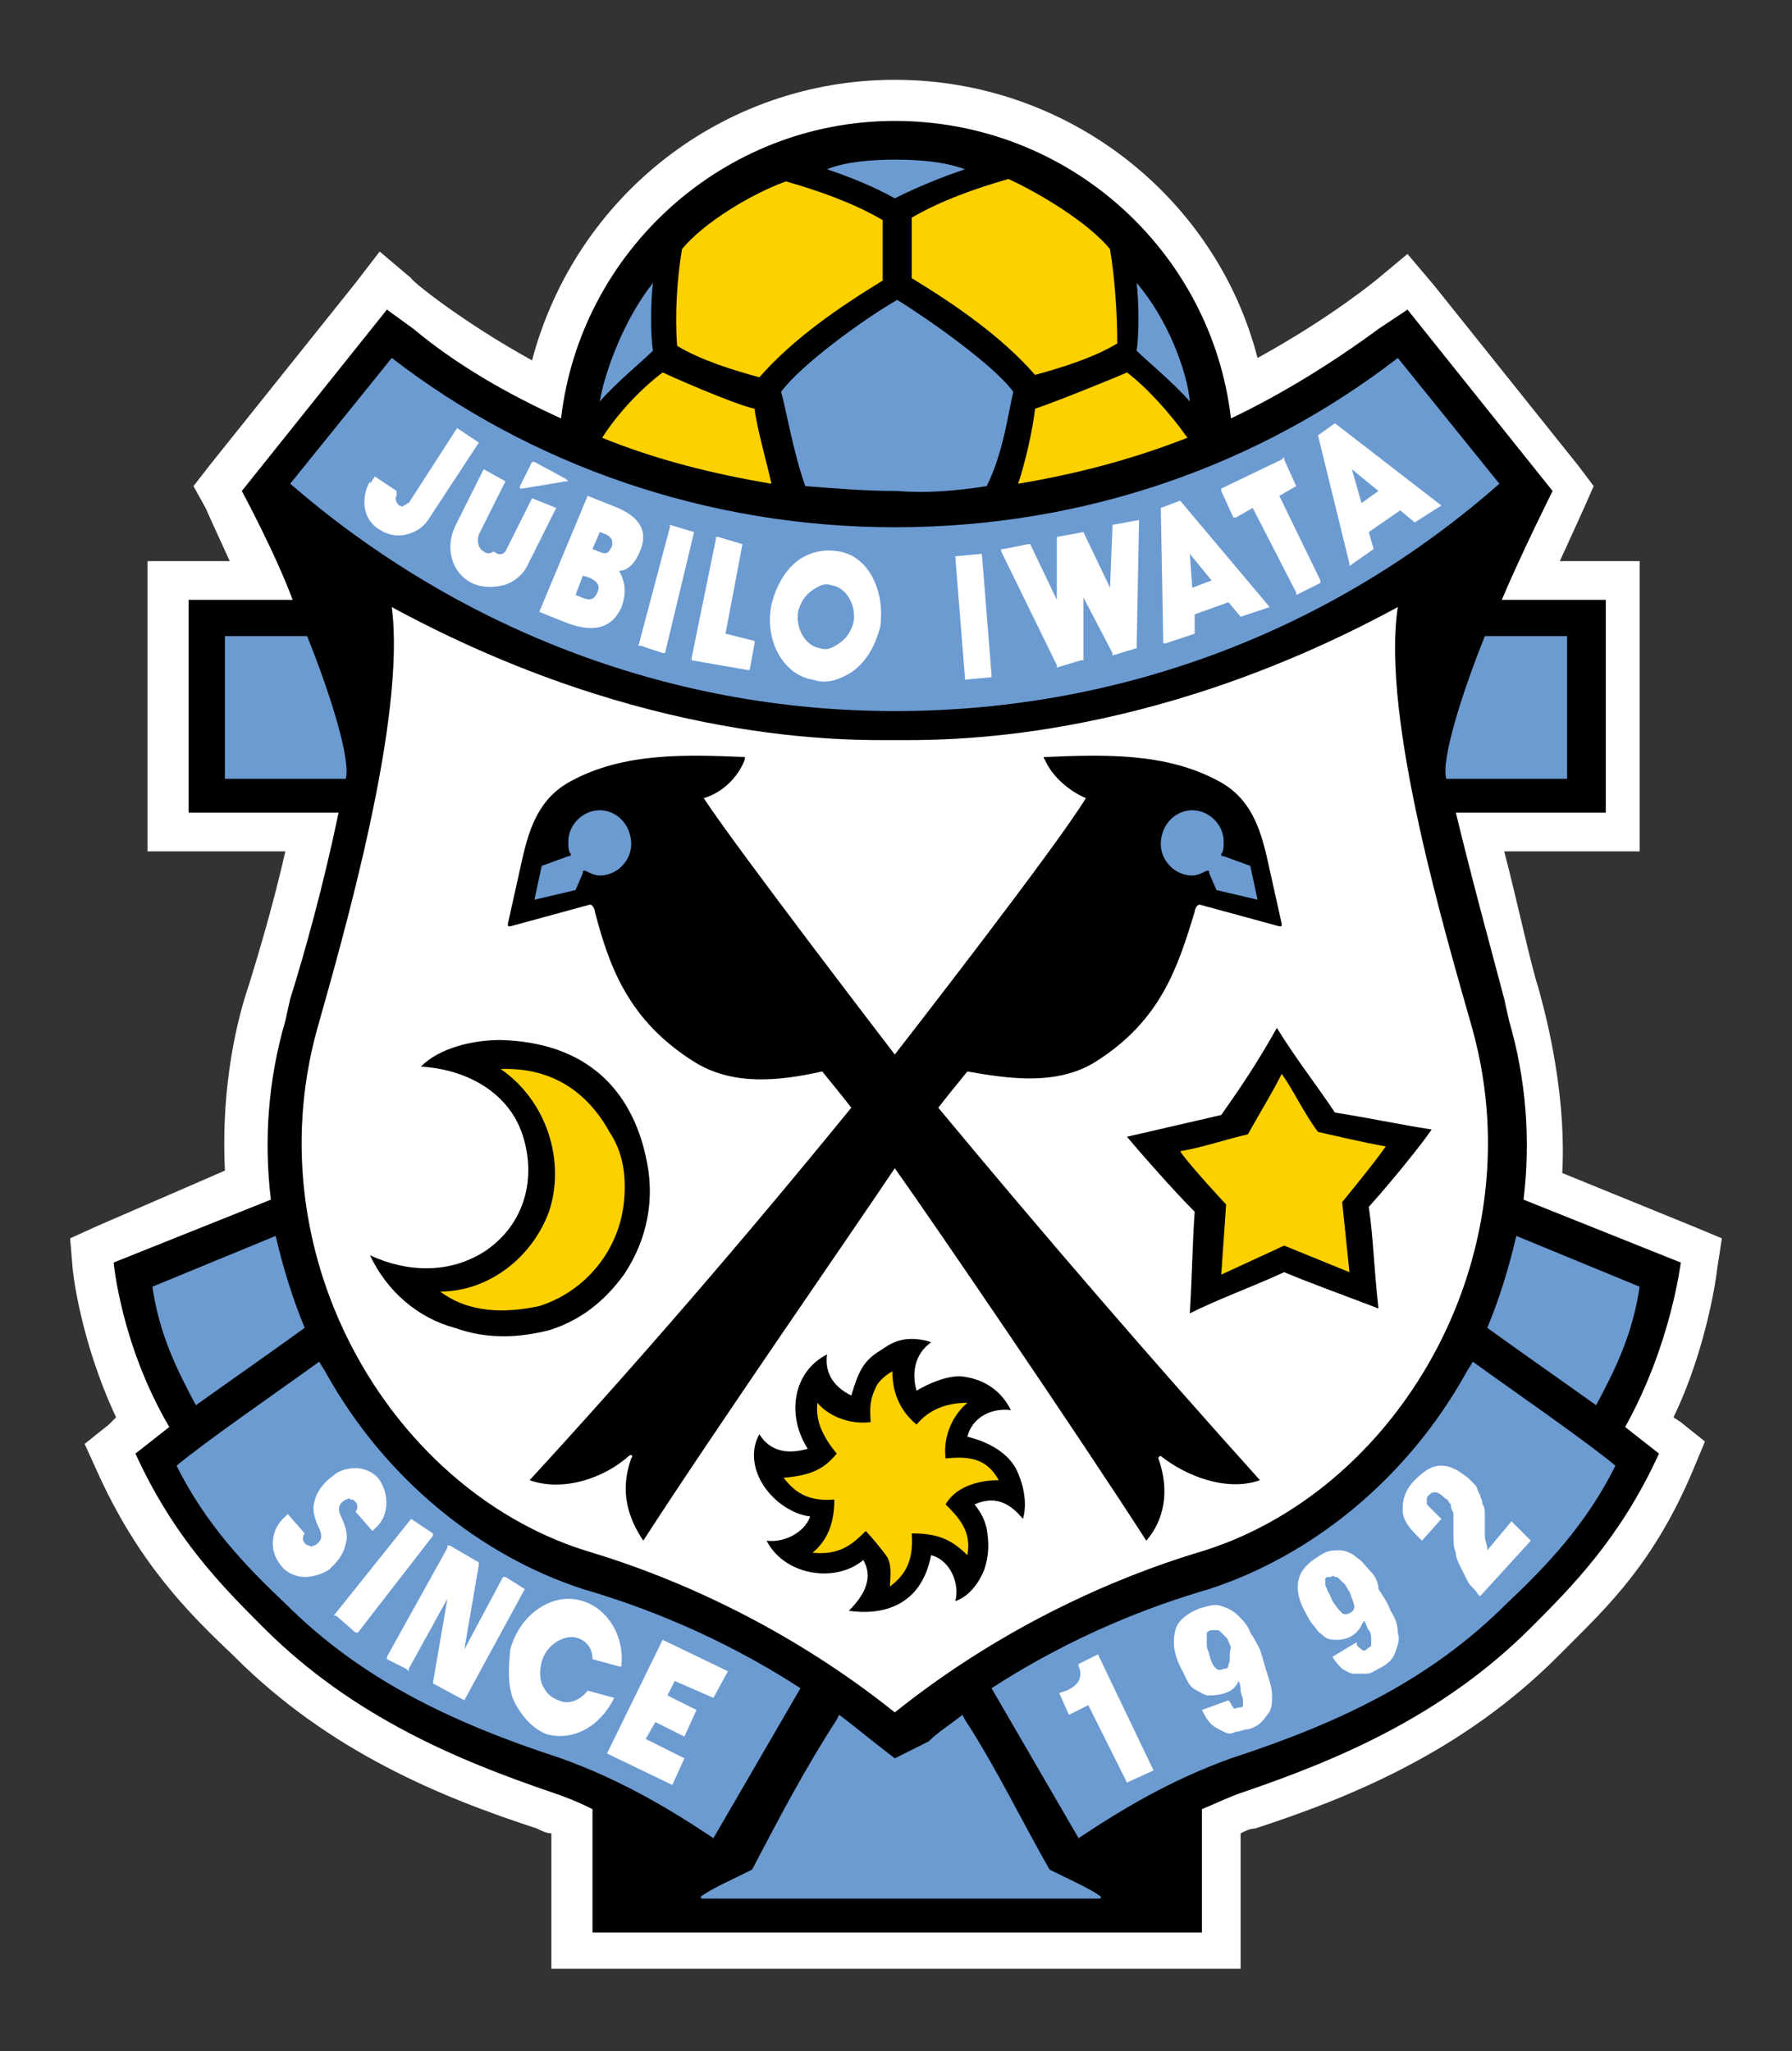
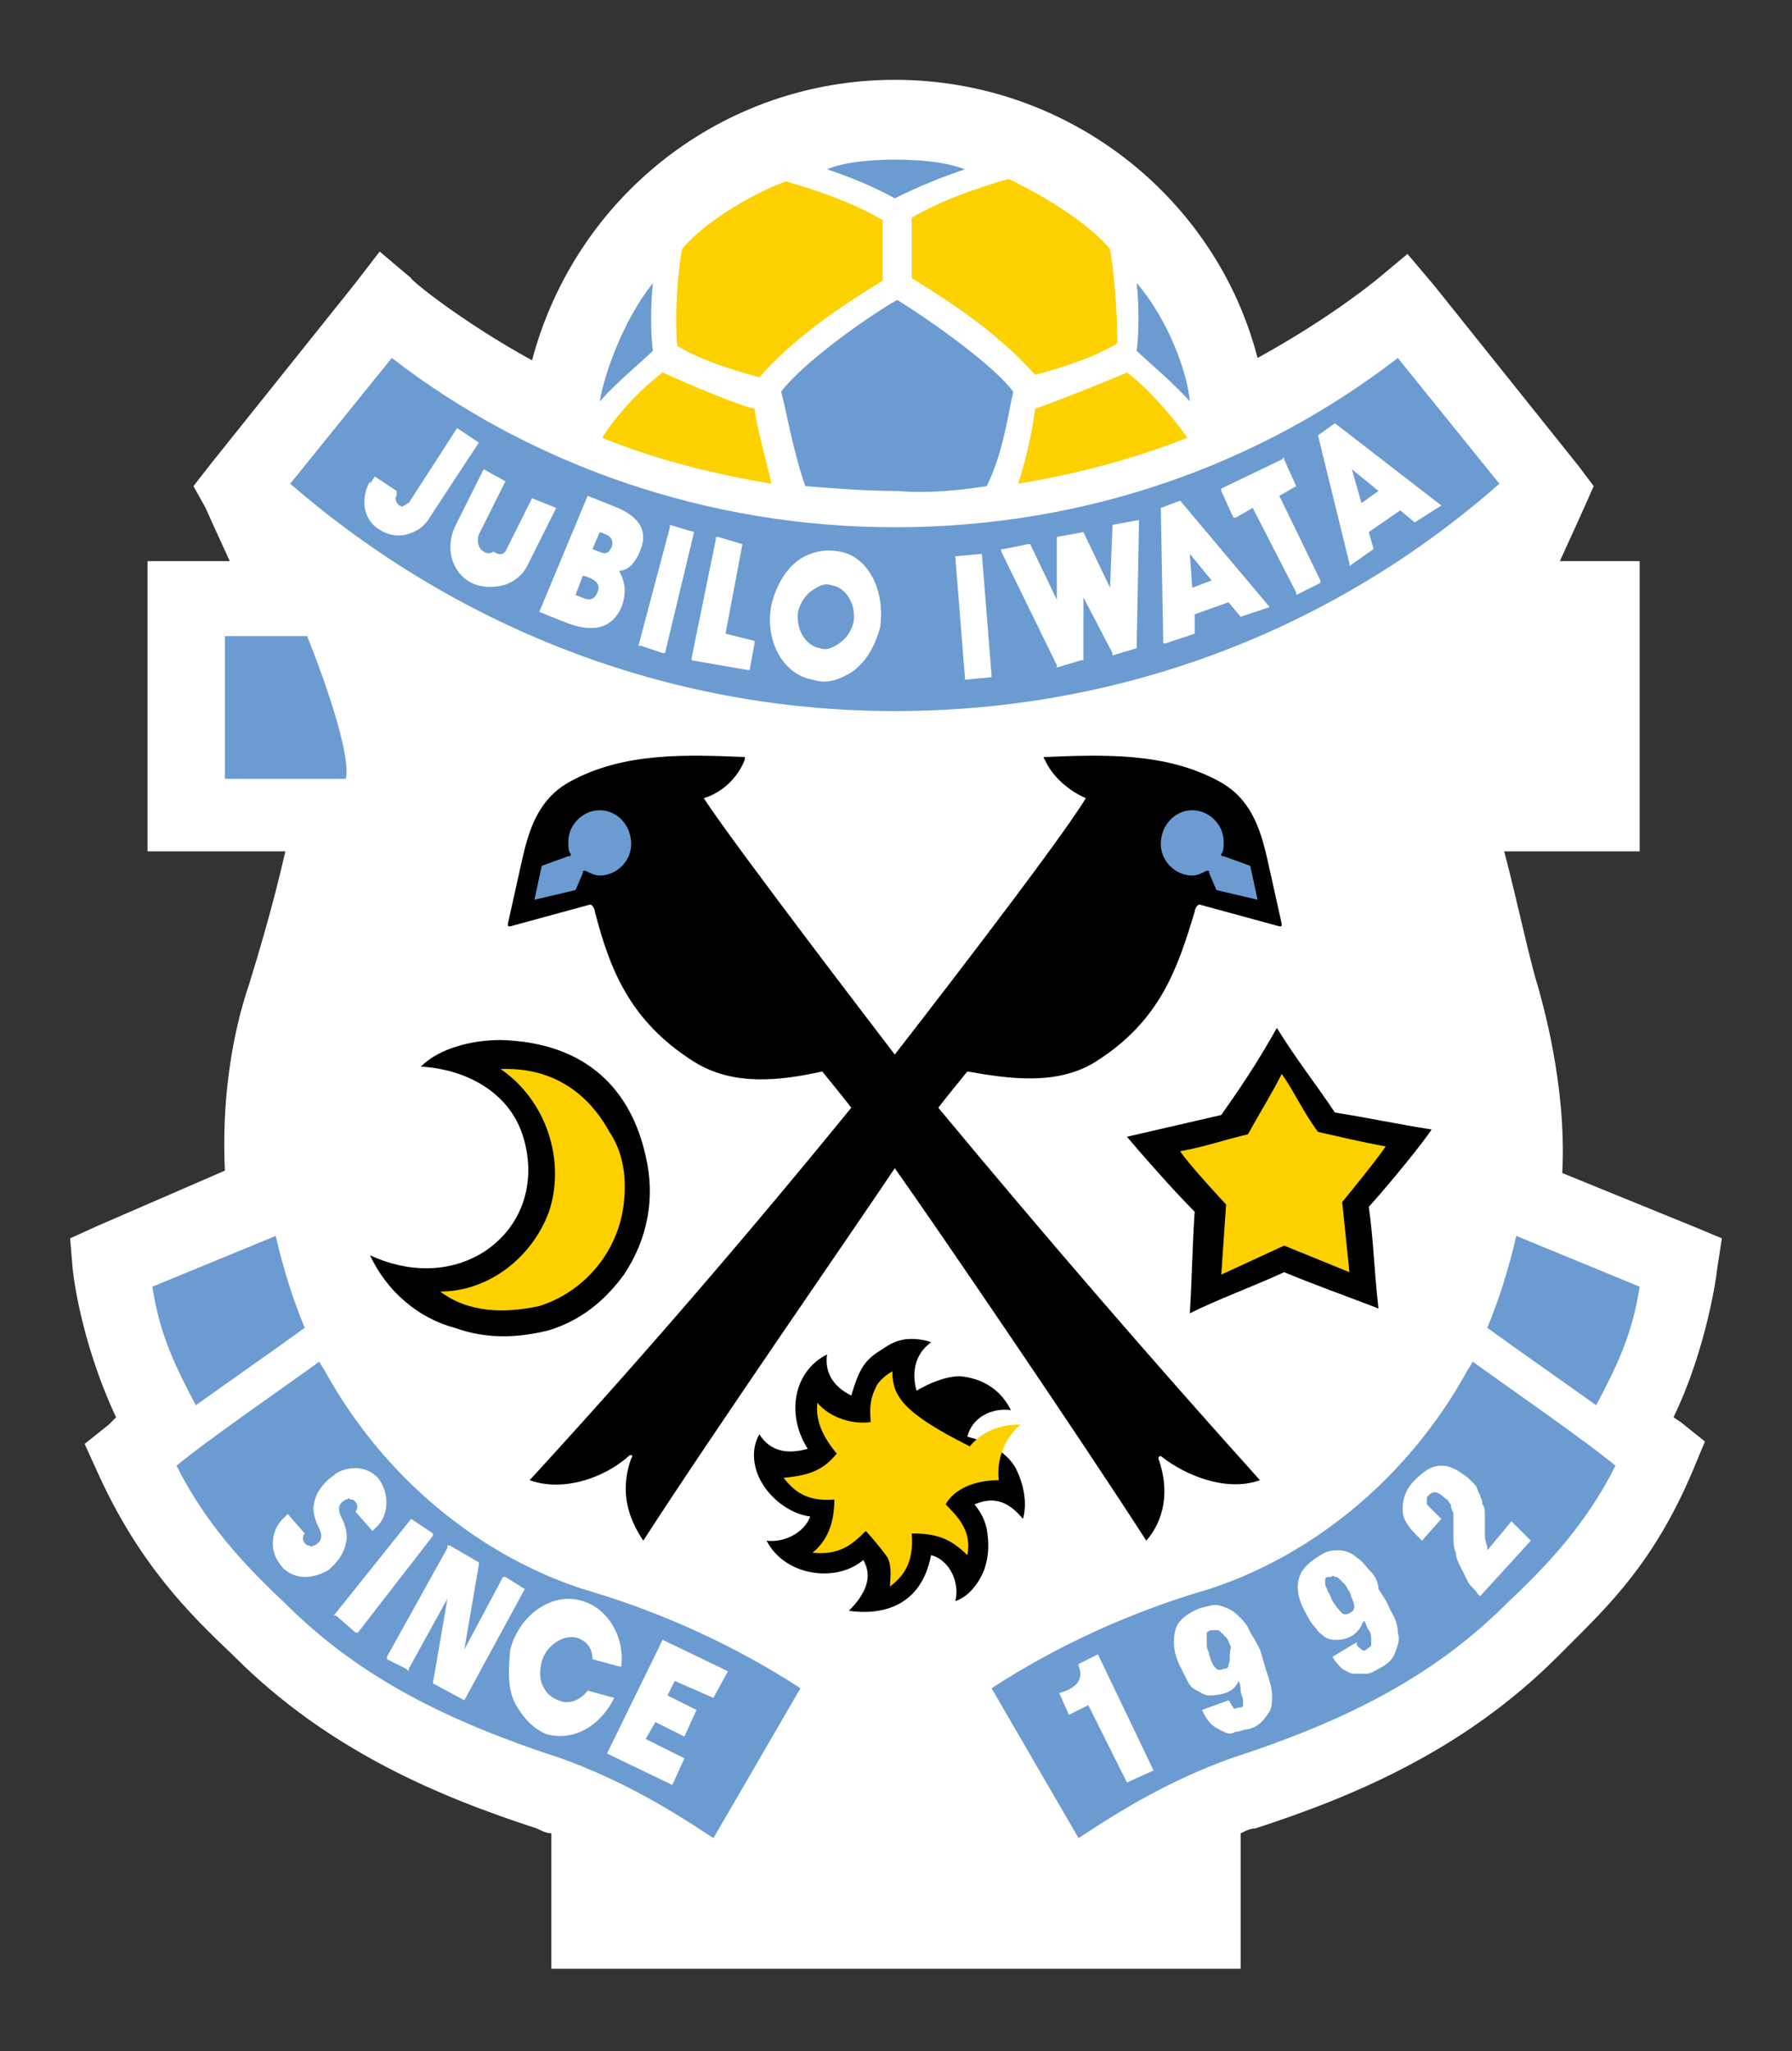
<svg xmlns="http://www.w3.org/2000/svg" version="1.1" id="レイヤー_1" x="0px" y="0px" viewBox="0 0 74.1 84.8" style="enable-background:new 0 0 74.1 84.8;" xml:space="preserve">
  <rect x="0" y="0" width="74.1" height="84.8" fill="#333333" stroke="none" />
  <style type="text/css">
	.st0{fill:#FFFFFF;}
	.st1{fill:#6C9BD2;}
	.st2{fill:#FDD000;}
</style>
  <g>
    <g>
      <g>
        <path class="st0" d="M71.2,51.2L70,50.7l-5.4-2.2c0.2-3.7-0.9-7.3-1-7.7c-0.3-0.9-0.9-3.7-1.4-5.6h4h1.6v-1.6l0-8.8v-1.6h-1.6     l-1.7,0c0.6-1.3,1-2.2,1-2.2l0.4-0.9l-0.6-0.8l-6-7.5l-1.1-1.3L57,11.5c0,0-1.9,1.6-5,3.3C50.3,8.2,44.2,3.3,37,3.3     c-7.1,0-13.2,4.8-15,11.6c-2.9-1.6-5-3.3-5-3.4l-1.3-1.1l-1,1.3l-6,7.5L8,20.1L8.5,21c0,0,0.4,0.9,1,2.2l-1.7,0H6.1l0,1.6l0,8.8     v1.6h1.6h4.1c-0.5,2.2-1.1,4.2-1.5,5.5c-0.2,0.6-1.2,3.5-1,7.7L4,50.7l-1.1,0.5L3,52.4c0,0.1,0.3,3,1.8,6.2l-0.3,0.3l-1,0.8     L4,60.8c1.7,3.8,3.8,5.9,5.6,7.6l0.1,0.1c3.9,3.9,8.5,5.8,12.5,7.1c0.2,0.1,0.4,0.2,0.6,0.2v4v1.6h1.6h25.3h1.6v-1.6v-4     c0.2-0.1,0.4-0.2,0.6-0.2c4-1.3,8.6-3.2,12.5-7.1l0.4-0.4c1.7-1.7,3.6-3.5,5.2-7.3l0.5-1.2l-1-0.8l-0.3-0.2     c1.4-2.9,1.8-6,1.8-6.1L71.2,51.2z" />
      </g>
    </g>
    <g>
-       <path d="M49.7,79.9v-5.1c0.5-0.2,1.1-0.5,1.7-0.7c3.8-1.3,8.2-3.1,11.9-6.8c1.7-1.7,3.7-3.7,5.3-7.2L67.2,59    c1.9-3.4,2.3-6.8,2.3-6.8l-6.5-2.6c0.3-2.5,0.1-5-0.6-7.4l-0.2-0.9c-0.5-1.9-1.3-4.8-2-7.7l0,0h6.2l0-8.8l-4.3,0    c0.8-1.9,2.1-4.5,2.1-4.5l-6-7.5L57,13.6c-1.9,1.4-4,2.7-6.1,3.7l0,0C50.1,10.4,44.2,5,37,5c-7.1,0-13,5.4-13.8,12.3l0,0    c-2.2-1-4.3-2.2-6.1-3.7L16,12.8l-6,7.5c0,0,1.4,2.6,2.1,4.5l-4.3,0l0,8.8h6.2l0,0c-0.6,2.9-1.4,5.8-2,7.7l-0.2,0.9    c-0.7,2.4-0.9,4.9-0.6,7.4l-6.5,2.6c0,0,0.3,3.4,2.3,6.8l-1.4,1.1c1.6,3.5,3.6,5.5,5.3,7.2c3.7,3.7,8.1,5.5,11.9,6.8    c0.6,0.2,1.1,0.4,1.7,0.7v5.1H49.7z" />
      <g>
        <path class="st1" d="M12.7,26.3l-3.4,0l0,5.9h5C14.5,31.4,13.7,28.8,12.7,26.3z" />
-         <path class="st1" d="M61.4,26.3l3.4,0l0,5.9h-5C59.6,31.4,60.4,28.8,61.4,26.3z" />
      </g>
      <path class="st1" d="M37,21.8c-7.8,0-15.1-2.6-20.8-7L12,20c6.7,5.8,15.4,9.4,25,9.4c9.6,0,18.3-3.5,25-9.4l-4.2-5.2    C52.1,19.2,44.9,21.8,37,21.8z" />
      <g>
        <g>
          <path class="st1" d="M47,11.7c0.1,0.8,0.1,2.2,0,2.8c0.4,0.4,1.5,1.3,2.2,2.1C49.1,15.4,48.3,13.2,47,11.7z" />
          <path class="st1" d="M27,11.7c-0.1,0.8-0.1,2.2,0,2.8c-0.4,0.4-1.5,1.3-2.2,2.1C25,15.4,25.8,13.2,27,11.7z" />
          <path class="st2" d="M45.9,10.3C45,9.2,43,8,41.7,7.4c-1.4,0.4-2.8,0.9-4,1.6c0,0.3,0,1.7,0,2.5c1.8,1.1,3.7,2.4,5.1,4      c1.1-0.3,2.4-0.7,3.4-1.3C46.2,13,46.1,11.5,45.9,10.3z" />
          <path class="st2" d="M28.2,10.3c0.9-1.1,2.9-2.3,4.3-2.8c1.4,0.4,2.8,0.9,4,1.6c0,0.3,0,1.7,0,2.5c-1.8,1.1-3.7,2.4-5.1,4      c-1.1-0.3-2.4-0.7-3.4-1.3C27.9,13,28,11.5,28.2,10.3z" />
          <path class="st1" d="M37,6.6c-1,0-2.1,0.1-2.8,0.4c0.9,0.3,1.9,0.7,2.8,1.2C38,7.7,39,7.3,39.9,7C39.1,6.7,38.1,6.6,37,6.6z" />
        </g>
        <g>
          <path class="st2" d="M46.6,15.4c-0.2,0.1-2.9,1.2-3.8,1.5c-0.1,0.9-0.4,2.2-0.7,3.1c2.4-0.4,4.7-1,7-1.9      C48.4,17.1,47.4,16,46.6,15.4z" />
          <path class="st2" d="M31.2,16.9c-0.9-0.2-3.6-1.4-3.8-1.5c-0.8,0.6-1.8,1.6-2.5,2.7c2.2,0.9,4.6,1.5,7,1.9      C31.7,19.1,31.3,17.7,31.2,16.9z" />
          <path class="st1" d="M40.8,20.1c0.7-1.4,0.9-3.1,1.1-3.9c-0.8-1.1-3.5-3-4.8-3.8c-1.4,0.8-4,2.7-4.8,3.8c0.2,0.7,0.5,2.5,1,3.9      c1.3,0.1,2.5,0.2,3.8,0.2C38.3,20.4,39.5,20.3,40.8,20.1z" />
        </g>
      </g>
      <g>
        <g>
          <path class="st0" d="M37,70.8c-4.5-3.6-9.2-5.6-12.5-6.6c-8.2-2.4-14-12.1-11.4-21.6c1.1-3.9,3.7-12.9,3.1-17.5      c10.5,5.7,18.9,5.5,20.8,5.5c1.9,0,10.3,0.2,20.8-5.5c-0.7,4.6,2,13.6,3.1,17.5c2.6,9.5-3.2,19.2-11.4,21.6      C46.2,65.2,41.5,67.2,37,70.8z" />
        </g>
        <g>
          <g>
            <path d="M37,48.3c1.7,2.4,7.5,10.9,10.4,15.4c0.7-0.8,1-2,0.5-3.4c0-0.1,0.1-0.1,0.1-0.1c1,0.8,2.7,1.5,4.1,1       c-4.5-5-8.9-10.1-13.3-15.4c0.3-0.4,0.8-1,1.2-1.5c1.7,0.3,3.7,0.6,5.3-0.4c2.7-1.7,3.4-3.9,4.1-6.2c0-0.1,0.1-0.3,0.2-0.3       l3.3,0.9c0.1,0,0.1,0,0.1-0.1l-0.6-2.7c-0.3-1.3-0.7-2.5-2-3.2c-2.2-1.2-4.8-1.1-7.2-1c0,0-0.1,0,0,0.1c0.3,0.7,1,1.3,1.7,1.6       C43.7,35,37,43.6,37,43.6S30.4,35,29.1,33c0.7-0.2,1.4-0.8,1.7-1.6c0,0,0-0.1,0-0.1c-2.4-0.1-5-0.2-7.2,1       c-1.3,0.7-1.7,1.9-2,3.2L21,38.2c0,0.1,0,0.1,0.1,0.1l3.3-0.9c0.1,0,0.2,0.2,0.2,0.3c0.6,2.3,1.4,4.5,4.1,6.2       c1.6,1,3.5,0.8,5.3,0.4c0.4,0.5,0.9,1.1,1.2,1.5c-4.4,5.4-8.8,10.5-13.3,15.4c1.4,0.5,3.1-0.1,4.1-1c0.1-0.1,0.2,0,0.1,0.1       c-0.5,1.4-0.1,2.5,0.5,3.4C29.5,59.2,35.4,50.7,37,48.3z" />
            <path class="st1" d="M49.3,33.5c0.7,0,1.3,0.6,1.3,1.3c0,0.2,0,0.4-0.1,0.5c0,0.1,0,0.1,0.1,0.1l1.1,0.4l0.3,1.4l-1.7-0.4       L50,36.1c0-0.1,0-0.1-0.1-0.1c-0.2,0.1-0.4,0.2-0.6,0.2c-0.7,0-1.3-0.6-1.3-1.3C48,34.1,48.6,33.5,49.3,33.5z" />
            <path class="st1" d="M24.8,33.5c-0.7,0-1.3,0.6-1.3,1.3c0,0.2,0,0.4,0.1,0.5c0,0.1,0,0.1-0.1,0.1l-1.1,0.4l-0.3,1.4l1.7-0.4       l0.3-0.7c0-0.1,0-0.1,0.1-0.1c0.2,0.1,0.4,0.2,0.6,0.2c0.7,0,1.3-0.6,1.3-1.3C26.1,34.1,25.5,33.5,24.8,33.5z" />
          </g>
          <g>
            <path d="M35.2,57.7c0.3-1,0.5-1.4,1.1-1.8c0.2-0.1,0.5-0.4,1-0.5c0.4-0.1,1,0,1.2,0.1c-0.7,0.5-0.8,1.3-0.6,2       c0.5-0.3,1.2-0.6,1.8-0.6c1,0.1,1.7,0.6,2.1,1.4c-0.8-0.1-1.6,0.3-1.8,1.1c0.8,0.2,1.6,0.6,2,1.3c0.3,0.6,0.5,1.4,0.3,2.1       c-0.5-0.6-1.1-1-2-0.6c0.3,0.4,0.4,0.6,0.5,1c0.1,0.6,0.1,1.1-0.1,1.7c-0.2,0.5-0.6,1.1-1.2,1.3c0.2-0.7-0.2-1.7-1-1.9       c-0.4,2.1-2,2.5-3.4,2.3c0.7-0.7,1-1.4,0.6-2.1c-1.2,1-3.3,0.6-4-0.8c0.8,0.1,1.6-0.4,1.8-1c-0.8-0.1-1.6-0.7-2-1.4       c-0.3-0.5-0.5-1.3-0.1-2c0.5,0.8,1.3,0.8,2,0.6c-0.9-1.4-0.6-3.2,0.8-3.9C34.1,56.7,34.4,57.3,35.2,57.7z" />
-             <path class="st2" d="M36.9,56.7c-0.2,0.1-0.6,0.4-0.7,0.7C35.9,58,36,58.5,36,58.8c-0.8,0.1-1.7-0.2-2.2-0.8       c-0.1,0.8,0.3,1.5,0.8,2.1c-0.5,0.6-1,0.9-2.2,1c0.4,0.5,0.9,1,2.1,0.9c0,1-0.3,1.7-0.9,2.2c1.1,0.1,1.6-0.3,2.2-0.9       c0.2,0.2,0.7,0.8,0.9,1.1c0.2,0.4,0.1,0.9,0.1,1.2c0.5-0.4,1-0.9,0.9-2.2c1,0,1.6,0.2,2.3,0.9c0.2-1-0.4-1.6-0.9-2.1       c0.4-0.7,1.3-1,2.2-1c-0.5-0.9-1.2-1-2.2-0.9c-0.1-0.8,0.2-1.7,0.9-2.3c-0.9,0-1.6,0.3-2.1,0.9C37.3,58.4,36.9,57.7,36.9,56.7z       " />
+             <path class="st2" d="M36.9,56.7c-0.2,0.1-0.6,0.4-0.7,0.7C35.9,58,36,58.5,36,58.8c-0.8,0.1-1.7-0.2-2.2-0.8       c-0.1,0.8,0.3,1.5,0.8,2.1c-0.5,0.6-1,0.9-2.2,1c0.4,0.5,0.9,1,2.1,0.9c0,1-0.3,1.7-0.9,2.2c1.1,0.1,1.6-0.3,2.2-0.9       c0.2,0.2,0.7,0.8,0.9,1.1c0.2,0.4,0.1,0.9,0.1,1.2c0.5-0.4,1-0.9,0.9-2.2c1,0,1.6,0.2,2.3,0.9c0.2-1-0.4-1.6-0.9-2.1       c0.4-0.7,1.3-1,2.2-1c-0.1-0.8,0.2-1.7,0.9-2.3c-0.9,0-1.6,0.3-2.1,0.9C37.3,58.4,36.9,57.7,36.9,56.7z       " />
          </g>
          <g>
            <path d="M15.3,51.9c1.5,0.7,3.3,0.8,4.8-0.2c1.6-1.1,2.1-3,1.5-4.8c-0.6-1.8-2.4-2.7-4.2-2.8c0.8-0.8,2.2-1.1,3.3-1.1       c3.6,0.1,5.4,2.1,6,4.8c0.4,1.7,0.1,3.4-0.9,4.9C25,53.8,24,54.6,22.7,55c-1.2,0.3-2.5,0.4-3.9-0.1       C17.3,54.5,16,53.4,15.3,51.9z" />
            <path class="st2" d="M18.2,53.4c1.2,0.9,2.7,0.9,4.1,0.6c1.9-0.6,3.3-2.3,3.5-4.3c0.1-1,0-2-0.6-2.9c-0.6-1.1-1.9-2.7-4.5-2.6       c1.9,1.3,2.7,3.8,2,5.9C22,52,20.2,53.4,18.2,53.4z" />
          </g>
          <g>
            <path d="M53.1,52.6c1.2,0.5,2.6,1,3.9,1.5c-0.2-1.8-0.2-2.8-0.4-4.2c0.9-1,2.2-2.6,2.6-3.2c-1.3-0.2-2.7-0.5-4-0.7       c-0.8-1.2-1.6-2.2-2.4-3.5c-0.9,1.6-1.6,2.6-2.3,3.6c-1.3,0.3-2.6,0.6-3.9,0.9c0.5,0.6,1.9,2.2,2.8,3.1       c-0.1,1.5-0.1,2.5-0.2,4.2C50.4,53.7,51.8,53.2,53.1,52.6z" />
            <path class="st2" d="M53.1,51.5l2.7,1.1l-0.3-2.9c0,0,1.4-1.7,1.8-2.3c-1.1-0.2-1.9-0.4-2.8-0.6c-0.6-0.8-1-1.7-1.5-2.4       c-0.4,0.8-0.9,1.6-1.4,2.5c-0.9,0.2-1.7,0.5-2.8,0.7c0.4,0.6,1.9,2.2,1.9,2.2l-0.2,2.9L53.1,51.5z" />
          </g>
        </g>
      </g>
      <path class="st1" d="M6.3,53.2c0.3,2,1,3.4,1.8,4.9c1.4-1,3.4-2.4,4.5-3.2c-0.5-1.2-0.9-2.5-1.2-3.8L6.3,53.2z" />
      <path class="st1" d="M13.5,56.8c-0.1-0.2-0.2-0.3-0.3-0.5c-1.8,1.3-4.7,3.3-5.9,4.3c1.2,2.4,2.8,4.1,4.5,5.7    c3.1,3.1,6.8,4.9,11.4,6.4c2.5,0.9,4.5,2.1,6.3,3.3c0,0,2.9-5,3.6-6.2c-3.4-2.2-6.6-3.4-9-4.1C19.8,64.3,15.9,61.1,13.5,56.8z" />
      <path class="st1" d="M67.8,53.2c-0.3,2-1,3.4-1.8,4.9c-1.4-1-3.4-2.4-4.5-3.2c0.5-1.2,0.9-2.5,1.2-3.8L67.8,53.2z" />
      <path class="st1" d="M60.6,56.8c0.1-0.2,0.2-0.3,0.3-0.5c1.8,1.3,4.7,3.3,5.9,4.3c-1.2,2.4-2.8,4.1-4.5,5.7    c-3.1,3.1-6.8,4.9-11.4,6.4c-2.5,0.9-4.5,2.1-6.3,3.3c0,0-2.9-5-3.6-6.2c3.4-2.2,6.6-3.4,9-4.1C54.3,64.3,58.2,61.1,60.6,56.8z" />
      <g>
-         <path class="st1" d="M37,72.7L36.1,72c-0.5-0.4-1-0.8-1.4-1.1l-0.1,0.2c-1.3,2-2.4,4.1-3.5,6.2c-0.8,0.4-1.7,0.8-2.1,1.1     c0,0-0.1,0.1,0.1,0.1h16.3c0.2,0,0.1-0.1,0.1-0.1c-0.4-0.3-1.3-0.7-2.1-1.1c-1.2-2.1-2.2-4.2-3.5-6.2l-0.1-0.2     c-0.5,0.4-1,0.7-1.4,1.1L37,72.7z" />
-       </g>
+         </g>
      <g>
        <g>
          <polygon class="st0" points="39.9,28 39.5,23 39.5,23 39.5,23 40.6,22.9 40.6,22.9 40.6,22.9 41,27.9 41,28 41,28 39.9,28.1       39.9,28.1     " />
          <polygon class="st0" points="47,26.8 47.1,21.5 47.1,21.5 47.1,21.5 46,21.7 46,21.7 46,21.8 45.9,24.3 44.8,22 44.8,22       44.8,22 43.7,22.2 43.7,22.2 43.7,22.3 43.7,24.8 42.6,22.5 42.6,22.5 42.5,22.5 41.5,22.7 41.4,22.7 41.4,22.8 43.7,27.5       43.7,27.6 43.7,27.6 44.7,27.3 44.8,27.3 44.8,27.3 44.8,24.7 46,27 46,27.1 46,27.1 47,26.8 47,26.8     " />
          <path class="st0" d="M52.5,25.1L52.5,25.1l-1.2,0.4l0,0l0,0l-0.5-0.6l-1.4,0.5l0,0.8l0,0l0,0l-1.2,0.4l-0.1,0l0-0.1l-0.1-5.5      l0,0l0,0l0.8-0.3l0,0l0,0L52.5,25.1L52.5,25.1z M49.3,24.3l0.8-0.3l-0.9-1.1L49.3,24.3z" />
          <polygon class="st0" points="54.6,24 52.9,20.5 53.6,20.1 53.6,20.1 53.6,20.1 53.1,19 53.1,18.9 53,19 50.5,20.2 50.5,20.3       50.5,20.3 51,21.4 51,21.4 51.1,21.4 51.8,21 53.6,24.5 53.6,24.6 53.6,24.6 54.6,24.1 54.6,24.1     " />
          <path class="st0" d="M59.6,20.9L59.6,20.9l-1.1,0.7l0,0l0,0l-0.6-0.5L56.6,22l0.2,0.7l0,0l0,0l-1,0.7l0,0l0-0.1l-1.3-5.3l0,0      l0,0l0.7-0.5l0,0l0,0L59.6,20.9L59.6,20.9z M56.3,20.8l0.7-0.5l-1.1-0.9L56.3,20.8z" />
        </g>
        <g>
          <g>
            <polygon class="st0" points="27.7,21.7 28.7,22 28.7,22 28.7,22 27.5,27 27.5,27 27.4,27 26.5,26.7 26.4,26.7 26.4,26.7        27.7,21.8 27.7,21.7      " />
          </g>
          <polygon class="st0" points="30.7,22.5 30.7,22.5 29.7,22.2 29.6,22.2 29.6,22.3 28.6,27.2 28.6,27.3 28.6,27.3 30.9,27.7       31,27.7 31,27.7 31.2,26.6 31.2,26.5 31.2,26.5 30,26.2 30.7,22.5     " />
          <path class="st0" d="M26.5,22.7c-0.3,0.8-0.7,0.9-0.9,0.9c0.1,0.2,0.4,0.7,0.1,1.5c-0.4,0.9-1.2,1.1-2.4,0.6l-1-0.4l0,0l0,0      l2-4.8l0,0l0,0l1,0.4C26.4,21.3,26.8,21.9,26.5,22.7z M24.5,22.7c0.5,0.2,0.6,0.3,0.8-0.1c0.1-0.4-0.2-0.5-0.5-0.6L24.5,22.7z       M24.7,24.5c0.2-0.4-0.2-0.6-0.6-0.7l-0.3,0.8C24.1,24.7,24.5,25,24.7,24.5z" />
          <path class="st0" d="M34.4,24.2c-0.3-0.1-0.5,0-0.8,0.2c-0.3,0.2-0.5,0.5-0.6,0.9c-0.1,0.7,0.3,1.4,0.9,1.5      c0.3,0.1,0.5,0,0.8-0.2c0.3-0.2,0.5-0.5,0.6-0.9C35.4,25,35,24.3,34.4,24.2z M36.4,25.9c-0.2,0.8-0.6,1.5-1.2,1.9      c-0.5,0.3-1,0.5-1.6,0.3c-1.2-0.2-2-1.6-1.7-3.1c0.2-0.8,0.6-1.5,1.2-1.9c0.5-0.3,1-0.4,1.6-0.3C35.9,23,36.6,24.4,36.4,25.9z" />
          <path class="st0" d="M16.4,20.5c-0.1,0.1,0,0.3,0.1,0.4c0.1,0,0.1,0.1,0.2,0c0.1,0,0.1-0.1,0.2-0.1l0,0l0,0l0,0l2-3.1l0,0l0,0      l0.9,0.6l0,0l0,0l-2.1,3.2c-0.2,0.3-0.5,0.5-0.9,0.6c-0.4,0.1-0.8,0-1.1-0.2c-0.7-0.4-0.8-1.3-0.4-2l0,0.1l0,0l0,0l0.2-0.3l0,0      l0,0l0.9,0.6l0,0l0,0L16.4,20.5" />
          <g>
            <path class="st0" d="M20.9,22.8l1.1-2.2l0,0l0,0L23,21l0,0l0,0l-1.2,2.4l0,0l0,0l0,0c-0.2,0.4-0.6,0.7-1,0.8       c-0.4,0.1-0.9,0.1-1.3-0.1c-0.8-0.4-1.1-1.4-0.7-2.3l1.2-2.4l0,0l0,0l0.9,0.5l0,0l0,0l-1.1,2.2c-0.1,0.3,0,0.6,0.2,0.7       c0.1,0.1,0.3,0.1,0.4,0C20.7,23,20.8,22.9,20.9,22.8L20.9,22.8L20.9,22.8L20.9,22.8z" />
-             <polygon class="st0" points="23.4,19.9 21.6,20.2 21.5,20.2 21.5,20.1 22,19.1 22,19.1 22.1,19.1 23.4,19.8 23.5,19.9      " />
          </g>
        </g>
      </g>
      <g>
        <polygon class="st0" points="17.9,69.6 17.9,69.6 19.2,70.3 19.2,70.3 19.2,70.3 21.7,65.7 21.8,65.7 21.7,65.7 20.9,65.2      20.8,65.2 20.8,65.2 19.2,68.2 19.8,64.7 19.8,64.6 18.6,63.9 18.5,63.9 18.5,64 16,68.5 16,68.6 16,68.6 16.8,69 16.9,69.1      16.9,69 18.5,66.1    " />
        <path class="st0" d="M25.4,70.2l-1.1-0.3l0,0l0,0c-0.3,0.4-0.8,0.6-1.2,0.4c-0.3-0.1-0.5-0.3-0.6-0.5c-0.2-0.3-0.2-0.7-0.1-1.1     c0.2-0.7,0.9-1.1,1.4-1c0.4,0.1,0.7,0.4,0.7,0.9l0,0l0,0l1.1,0.3l0.1,0l0-0.1c0.1-1.2-0.6-2.3-1.6-2.6c-1.2-0.4-2.6,0.5-3,2     C21,69.2,21,70,21.4,70.6c0.3,0.5,0.7,0.9,1.2,1.1C23.7,72,24.8,71.4,25.4,70.2L25.4,70.2L25.4,70.2z" />
        <polygon class="st0" points="13.9,66.8 14.7,67.5 14.7,67.5 14.8,67.5 17.9,63.5 17.9,63.4 17.9,63.4 17,62.8 17,62.8 17,62.8      13.8,66.8 13.8,66.8    " />
        <polygon class="st0" points="26.7,71.9 27.1,71.2 28.3,71.8 28.8,70.7 27.6,70.1 27.9,69.5 29.5,70.2 30.1,69.1 27.4,67.8      25.1,72.5 27.8,73.8 28.3,72.7    " />
        <g>
          <path class="st0" d="M14.3,63.8c0.1-0.3,0-0.7-0.2-1.1c-0.2-0.4,0-0.6,0.2-0.7l0,0c0.1,0,0.1-0.1,0.2,0c0.1,0,0.1,0,0.2,0.1      c0.1,0.1,0.1,0.3,0,0.4l0,0l0,0l0,0l0.7,0.8l0,0l0,0l0.1-0.1l0,0l0,0c0.6-0.5,0.6-1.4,0.2-2c-0.2-0.3-0.6-0.5-1-0.5      c-0.3,0-0.7,0.1-0.9,0.3c-0.3,0.2-0.7,0.6-0.8,1.1h0c-0.1,0.3,0,0.7,0.2,1.1c0.2,0.4,0,0.6-0.2,0.7l0,0c-0.1,0-0.1,0.1-0.2,0      c-0.1,0-0.1,0-0.2-0.1c-0.1-0.1-0.1-0.3,0-0.4l0,0l0,0l0,0l-0.7-0.8l0,0l0,0l-0.1,0.1l0,0l0,0c-0.6,0.5-0.7,1.4-0.2,2      c0.2,0.3,0.6,0.5,1,0.5c0.3,0,0.7-0.1,1-0.3C13.7,64.8,14.2,64.4,14.3,63.8L14.3,63.8z" />
        </g>
      </g>
      <g>
        <path class="st0" d="M44.6,68.9c0.1,0.2,0.1,0.4,0,0.6c-0.1,0.2-0.3,0.3-0.5,0.4L43.8,70l0.4,0.9l0.8-0.4l1.6,3.2l1.1-0.5     l-2.3-4.8l-0.8,0.4L44.6,68.9z" />
        <path class="st0" d="M51.7,67.5c-0.1-0.3-0.3-0.5-0.5-0.7c-0.2-0.2-0.4-0.3-0.7-0.4c-0.3-0.1-0.5,0-0.9,0.1     c-0.5,0.2-0.9,0.5-1,0.9c-0.1,0.4-0.1,0.9,0.2,1.5c0.1,0.2,0.2,0.4,0.3,0.6c0.1,0.2,0.2,0.3,0.4,0.4c0.2,0.1,0.3,0.2,0.5,0.2     c0.4,0,0.9-0.1,1.1-0.4c0,0,0.1-0.1,0.1-0.2c0.1,0.1,0.1,0.3,0.1,0.4c0,0.1,0.1,0.3,0.1,0.4c0,0.1,0,0.2,0,0.2     c0,0.1-0.1,0.1-0.2,0.1c-0.2,0.1-0.2,0-0.2,0c-0.1-0.1-0.1-0.2-0.2-0.3l-1.1,0.4c0.1,0.2,0.2,0.4,0.4,0.6     c0.1,0.1,0.3,0.2,0.5,0.3c0.2,0.1,0.3,0.1,0.5,0c0.2,0,0.3-0.1,0.5-0.1c0.4-0.1,0.6-0.3,0.8-0.6c0.2-0.2,0.2-0.5,0.2-0.8     c0-0.3-0.1-0.6-0.2-0.9c-0.1-0.3-0.2-0.7-0.3-1C52,68,51.9,67.8,51.7,67.5z M50.8,68.8c0,0.1,0,0.2-0.2,0.2c-0.2,0.1-0.3,0-0.3,0     c-0.1-0.1-0.2-0.2-0.3-0.6c0-0.1-0.1-0.2-0.1-0.4c0-0.1,0-0.2,0-0.3c0-0.1,0-0.1,0-0.2c0,0,0.1-0.1,0.2-0.1c0.1,0,0.1,0,0.2,0     c0.1,0,0.1,0,0.2,0.1c0.1,0.1,0.1,0.1,0.2,0.2c0.1,0.1,0.1,0.2,0.2,0.4C50.8,68.5,50.9,68.7,50.8,68.8z" />
        <path class="st0" d="M56.7,65c-0.2-0.2-0.4-0.5-0.6-0.6c-0.2-0.2-0.5-0.3-0.7-0.3c-0.3,0-0.5,0-0.8,0.2c-0.5,0.3-0.8,0.6-0.9,1     c-0.1,0.4,0,0.9,0.3,1.4c0.1,0.2,0.2,0.4,0.4,0.6c0.1,0.2,0.3,0.3,0.4,0.4c0.2,0.1,0.3,0.1,0.5,0.1c0.4,0,0.8-0.2,1-0.6     c0-0.1,0.1-0.1,0.1-0.2c0.1,0.1,0.1,0.3,0.2,0.4c0.1,0.1,0.1,0.3,0.1,0.4c0,0.1,0,0.2,0,0.2c0,0.1-0.1,0.1-0.2,0.2     c-0.1,0.1-0.2,0-0.2,0c-0.1-0.1-0.2-0.1-0.2-0.3l-1,0.6c0.1,0.2,0.3,0.4,0.4,0.5c0.2,0.1,0.3,0.2,0.5,0.2c0.2,0,0.3,0,0.5,0     c0.2,0,0.3-0.1,0.5-0.2c0.4-0.2,0.6-0.4,0.7-0.7c0.1-0.3,0.2-0.5,0.1-0.8c0-0.3-0.1-0.6-0.3-0.9c-0.1-0.3-0.3-0.6-0.5-0.9     C57,65.5,56.9,65.2,56.7,65z M56,66.4c0,0.1,0,0.2-0.2,0.3c-0.2,0.1-0.3,0-0.3,0c-0.1-0.1-0.2-0.2-0.4-0.5     C55,66,55,65.9,54.9,65.8c0-0.1-0.1-0.2-0.1-0.3c0-0.1,0-0.1,0-0.2c0-0.1,0.1-0.1,0.2-0.1c0.1,0,0.1-0.1,0.2,0     c0.1,0,0.1,0,0.2,0.1c0.1,0.1,0.1,0.1,0.2,0.2c0.1,0.1,0.1,0.2,0.2,0.3C55.9,66.1,56,66.3,56,66.4z" />
        <path class="st0" d="M61.5,64.1c0,0,0-0.1,0-0.1c0-0.1-0.1-0.3-0.1-0.5l0-0.8c0-0.2,0-0.4-0.1-0.5c0-0.2-0.1-0.3-0.1-0.4     c-0.1-0.1-0.1-0.3-0.2-0.4c-0.1-0.1-0.2-0.2-0.3-0.3c-0.4-0.3-0.7-0.5-1.1-0.5c-0.4,0-0.7,0.2-1.1,0.6c-0.4,0.4-0.5,0.8-0.5,1.2     c0,0.4,0.2,0.7,0.6,1.1l0.2,0.2l0.8-0.9l-0.1-0.1c-0.1-0.1-0.2-0.2-0.3-0.3c-0.1-0.1-0.1-0.1-0.2-0.2c0-0.1,0-0.1,0-0.2     c0-0.1,0-0.1,0.1-0.2c0.1-0.1,0.3-0.2,0.6,0.1c0.1,0.1,0.2,0.1,0.2,0.2c0.1,0.1,0.1,0.1,0.1,0.2c0,0.1,0.1,0.2,0.1,0.3     c0,0.1,0,0.2,0,0.4l0,0.5c0,0.2,0,0.5,0.1,0.7c0,0.2,0.1,0.4,0.2,0.6c0.1,0.2,0.2,0.4,0.3,0.6c0.1,0.2,0.3,0.3,0.4,0.5l0.1,0.1     l2.1-2.3l-0.8-0.8L61.5,64.1z" />
      </g>
    </g>
  </g>
</svg>